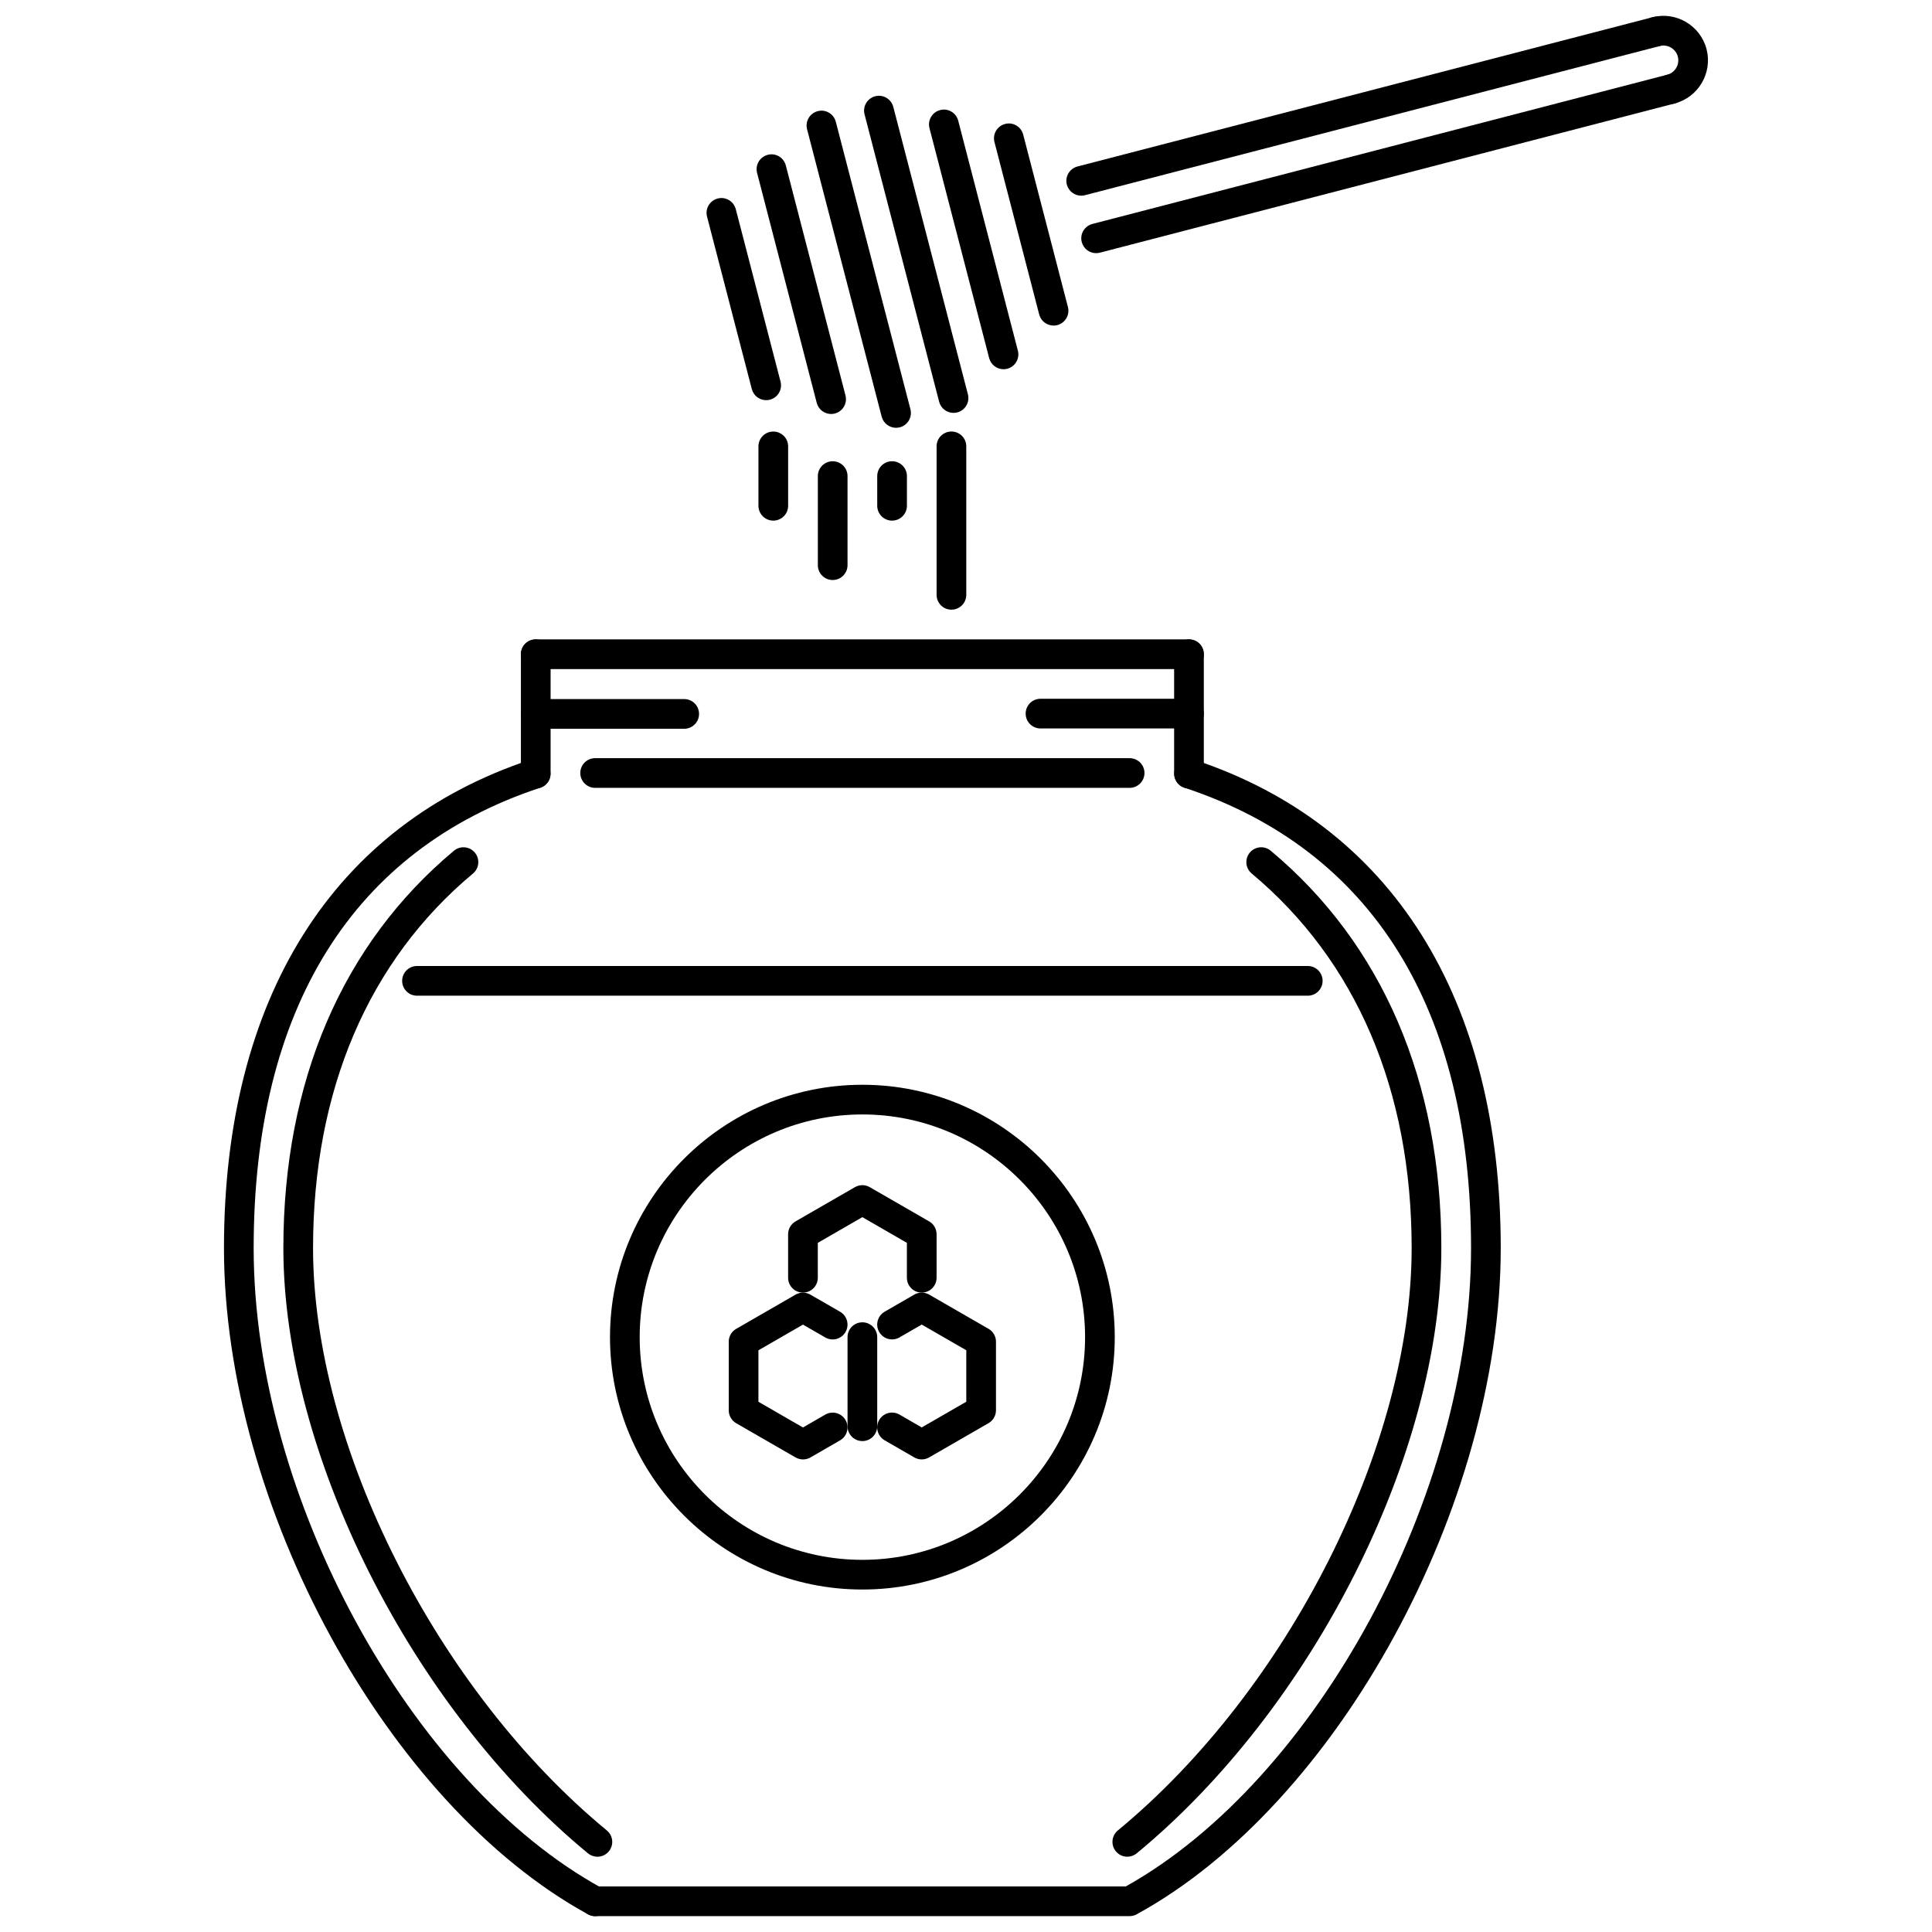
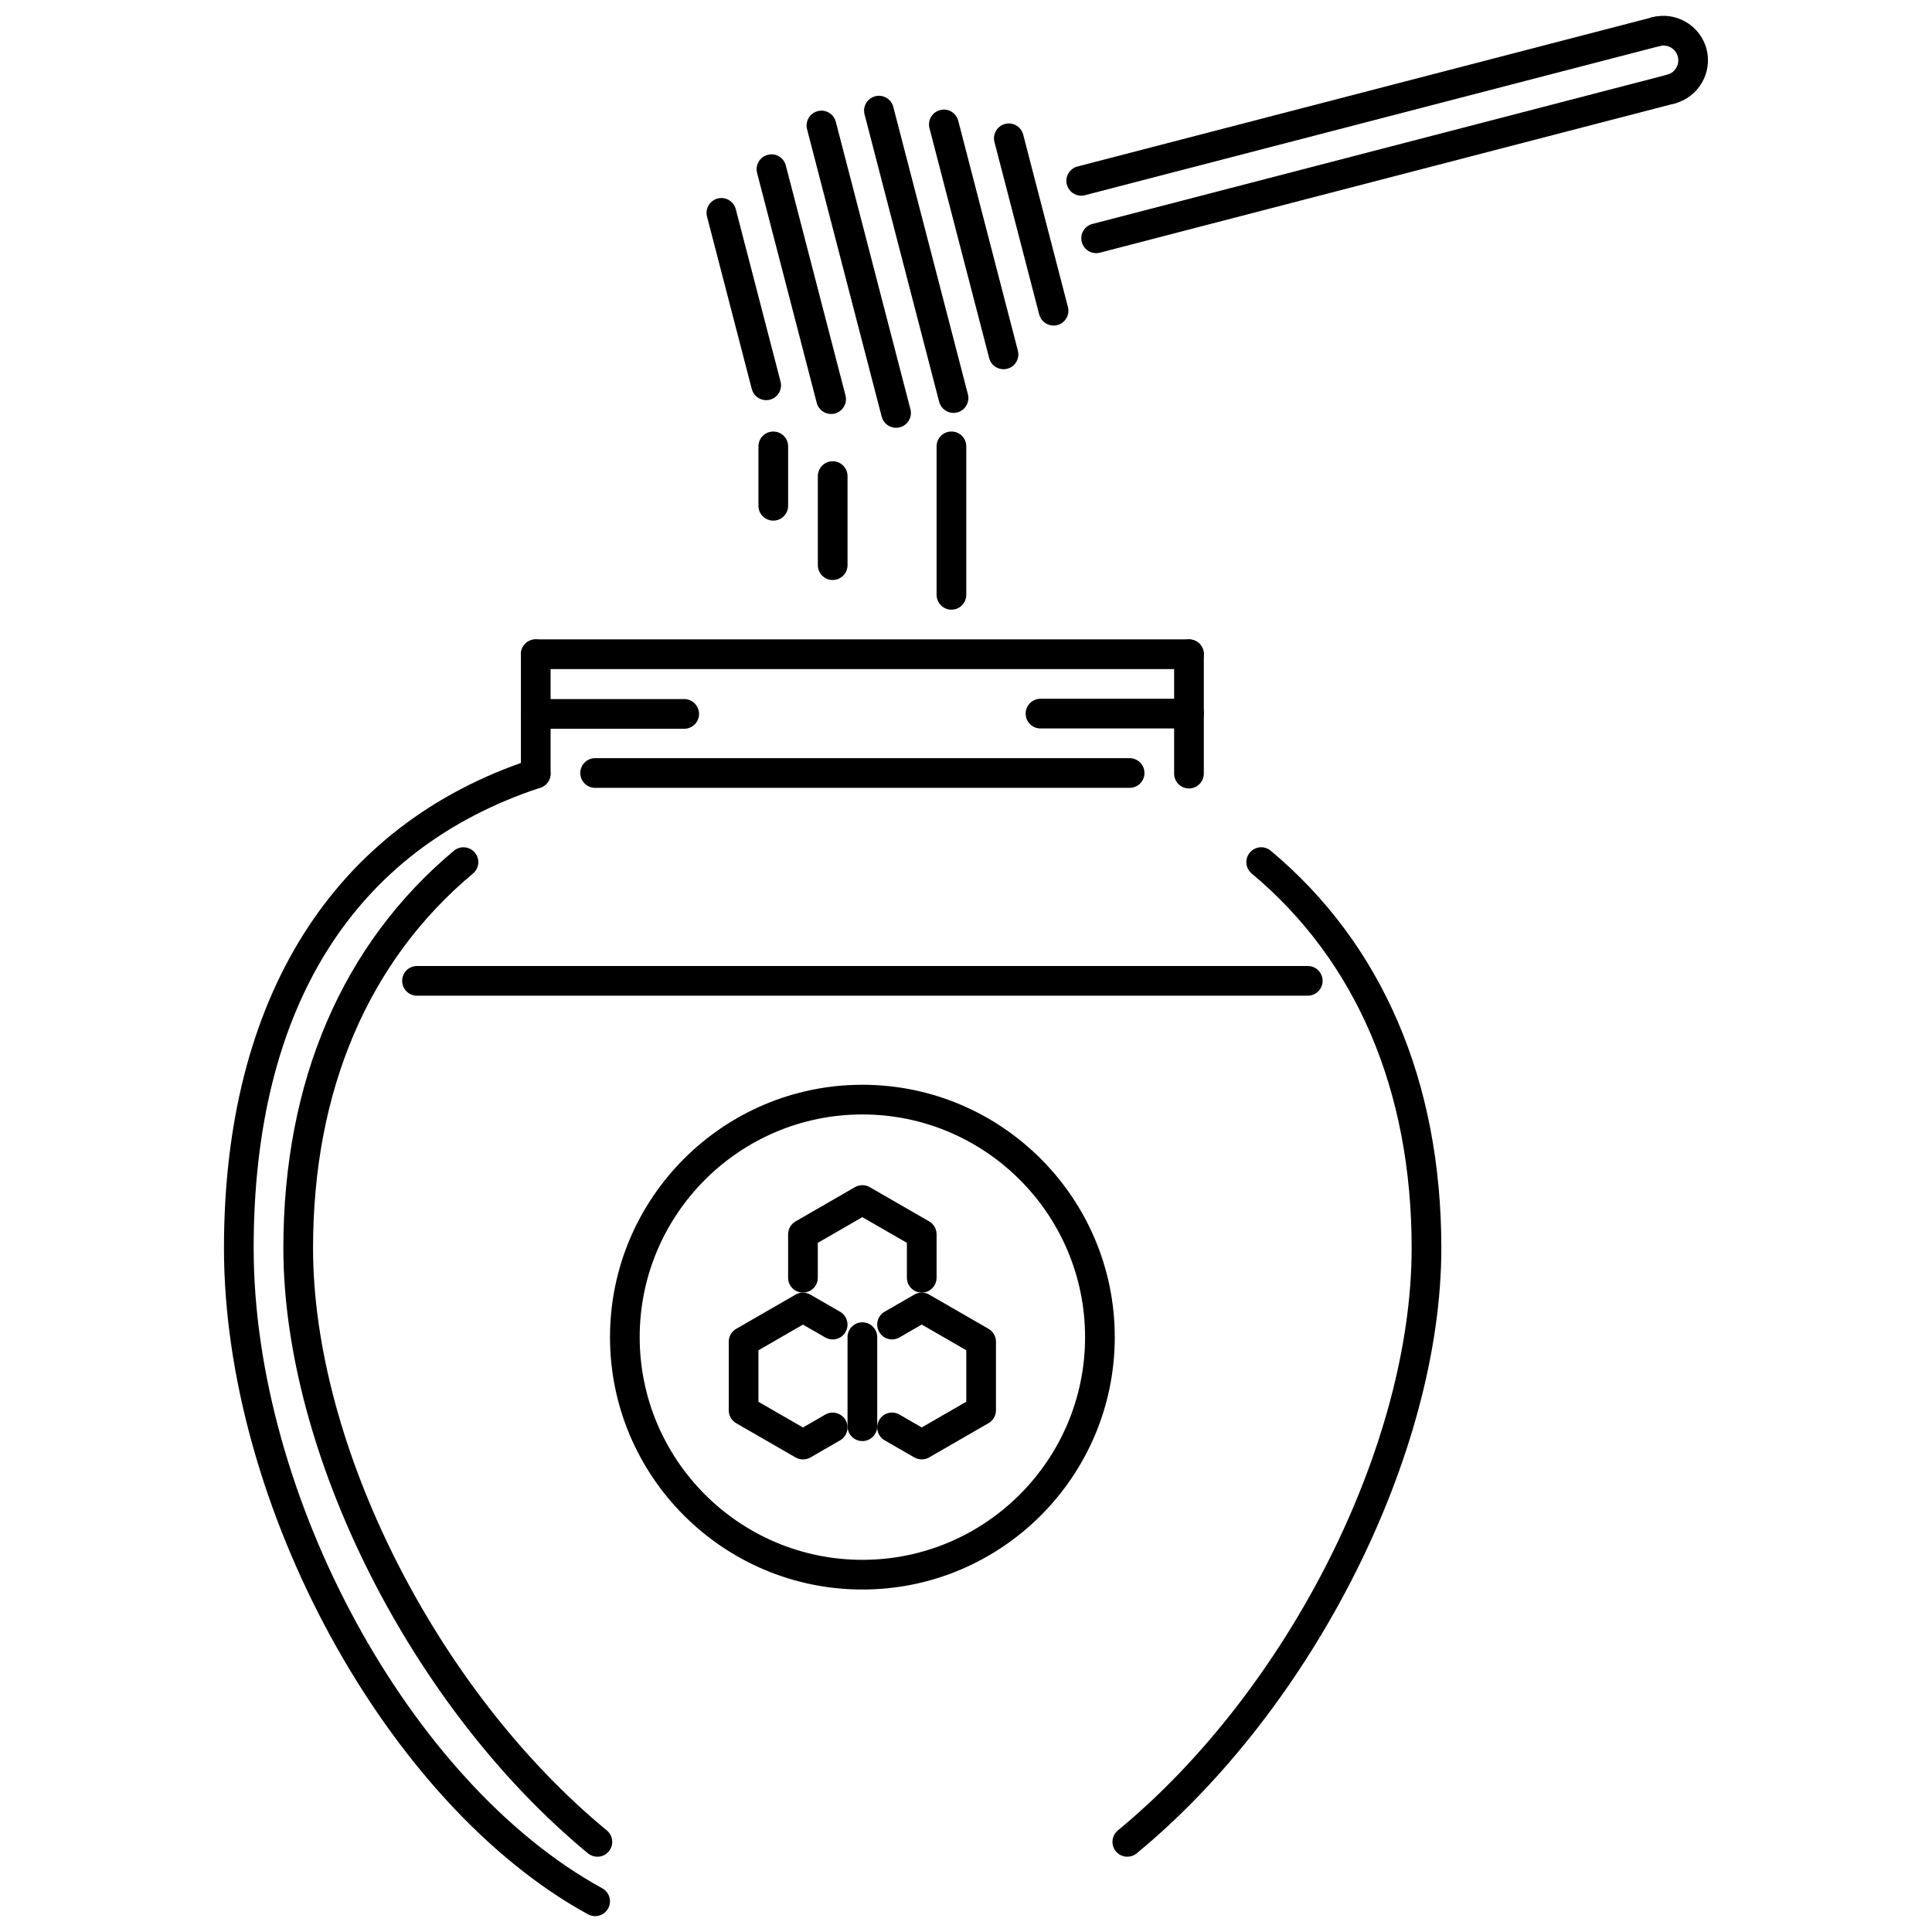
<svg xmlns="http://www.w3.org/2000/svg" width="800px" height="800px" version="1.1" viewBox="144 144 512 512">
  <defs>
    <clipPath id="d">
      <path d="m297 345h245v306.9h-245z" />
    </clipPath>
    <clipPath id="c">
      <path d="m203 345h103v306.9h-103z" />
    </clipPath>
    <clipPath id="b">
      <path d="m426 148.09h161v47.906h-161z" />
    </clipPath>
    <clipPath id="a">
      <path d="m578 148.09h19v23.906h-19z" />
    </clipPath>
  </defs>
  <g clip-path="url(#d)">
-     <path d="m443.36 651.8h-141.64c-2.176 0-3.934-1.758-3.934-3.934s1.758-3.934 3.934-3.934h140.62c50.531-28.246 91.504-103.86 91.504-169.18 0-63.41-26.266-105.6-75.961-122-2.059-0.68-3.18-2.906-2.496-4.969 0.676-2.059 2.883-3.195 4.965-2.5 52.469 17.32 81.359 63.305 81.359 129.47 0 68.258-43.277 147.47-96.477 176.56-0.574 0.32-1.219 0.48-1.879 0.48z" />
-   </g>
+     </g>
  <g clip-path="url(#c)">
    <path d="m301.71 651.8c-0.637 0-1.281-0.152-1.883-0.484-53.195-29.094-96.473-108.3-96.473-176.56 0-66.172 28.891-112.15 81.355-129.47 2.07-0.695 4.289 0.441 4.969 2.5 0.684 2.062-0.438 4.289-2.5 4.969-49.691 16.406-75.957 58.59-75.957 122 0 65.691 41.441 141.8 92.379 169.66 1.91 1.047 2.609 3.434 1.566 5.34-0.719 1.309-2.066 2.047-3.457 2.047z" />
  </g>
  <path d="m302.31 636.05c-0.879 0-1.766-0.293-2.496-0.898-46.773-38.562-80.719-106.02-80.719-160.39 0-44.191 15.629-80.609 45.203-105.31 1.676-1.391 4.156-1.168 5.543 0.5 1.391 1.668 1.172 4.144-0.5 5.539-27.727 23.16-42.379 57.492-42.379 99.273 0 52.23 32.742 117.13 77.852 154.32 1.68 1.383 1.918 3.863 0.535 5.539-0.777 0.945-1.902 1.43-3.039 1.43z" />
  <path d="m442.75 636.05c-1.137 0-2.258-0.484-3.035-1.43-1.383-1.676-1.145-4.156 0.531-5.539 45.113-37.191 77.855-102.09 77.855-154.32 0-41.781-14.66-76.109-42.395-99.273-1.668-1.395-1.883-3.871-0.492-5.539 1.391-1.668 3.863-1.895 5.539-0.5 29.578 24.711 45.215 61.129 45.215 105.31 0 54.375-33.949 121.83-80.723 160.39-0.727 0.605-1.609 0.898-2.496 0.898z" />
  <path d="m285.98 352.95c-2.176 0-3.934-1.762-3.934-3.934v-31.637c0-2.176 1.758-3.934 3.934-3.934s3.934 1.758 3.934 3.934v31.637c0 2.172-1.758 3.934-3.934 3.934z" />
  <path d="m459.09 352.95c-2.172 0-3.934-1.762-3.934-3.934v-31.637c0-2.176 1.762-3.934 3.934-3.934 2.176 0 3.934 1.758 3.934 3.934v31.637c0 2.172-1.762 3.934-3.934 3.934z" />
  <path d="m459.09 321.31h-173.11c-2.176 0-3.934-1.758-3.934-3.934 0-2.176 1.758-3.934 3.934-3.934h173.11c2.176 0 3.934 1.758 3.934 3.934 0 2.172-1.762 3.934-3.934 3.934z" />
  <path d="m443.36 352.79h-141.64c-2.176 0-3.934-1.762-3.934-3.934 0-2.176 1.758-3.934 3.934-3.934h141.64c2.172 0 3.934 1.758 3.934 3.934 0 2.176-1.758 3.934-3.934 3.934z" />
  <path d="m325.32 337.13h-39.344c-2.176 0-3.934-1.762-3.934-3.934 0-2.176 1.758-3.934 3.934-3.934h39.344c2.176 0 3.934 1.758 3.934 3.934s-1.758 3.934-3.934 3.934z" />
  <path d="m459.09 337.05h-39.344c-2.176 0-3.934-1.762-3.934-3.934 0-2.176 1.758-3.934 3.934-3.934h39.344c2.176 0 3.934 1.758 3.934 3.934 0 2.172-1.762 3.934-3.934 3.934z" />
  <path d="m490.57 407.87h-236.06c-2.176 0-3.934-1.758-3.934-3.934 0-2.176 1.762-3.934 3.934-3.934h236.06c2.176 0 3.934 1.758 3.934 3.934 0 2.176-1.758 3.934-3.934 3.934z" />
  <path d="m434.48 211.09c-1.742 0-3.34-1.176-3.805-2.945-0.547-2.102 0.715-4.25 2.82-4.797l152.32-39.543c2.106-0.562 4.25 0.715 4.797 2.82 0.547 2.102-0.715 4.25-2.82 4.797l-152.32 39.543c-0.332 0.09-0.664 0.125-0.992 0.125z" />
  <g clip-path="url(#b)">
    <path d="m430.53 195.86c-1.742 0-3.344-1.176-3.805-2.945-0.547-2.102 0.715-4.25 2.82-4.797l152.33-39.535c2.106-0.562 4.25 0.715 4.797 2.82 0.547 2.102-0.715 4.25-2.82 4.797l-152.33 39.531c-0.328 0.09-0.66 0.129-0.992 0.129z" />
  </g>
  <path d="m423.2 230.28c-1.742 0-3.34-1.176-3.805-2.945l-11.852-45.691c-0.547-2.102 0.711-4.25 2.816-4.797 2.098-0.559 4.25 0.715 4.797 2.82l11.855 45.691c0.547 2.102-0.715 4.25-2.82 4.797-0.332 0.086-0.664 0.125-0.992 0.125z" />
  <path d="m347.04 250.05c-1.746 0-3.34-1.176-3.805-2.945l-11.863-45.699c-0.547-2.102 0.715-4.25 2.82-4.797 2.106-0.551 4.25 0.719 4.797 2.82l11.863 45.699c0.547 2.102-0.715 4.25-2.82 4.797-0.332 0.086-0.664 0.125-0.992 0.125z" />
  <path d="m409.94 241.85c-1.742 0-3.34-1.176-3.801-2.945l-15.816-60.938c-0.547-2.102 0.715-4.25 2.82-4.797 2.098-0.57 4.25 0.719 4.797 2.82l15.809 60.938c0.547 2.102-0.715 4.25-2.82 4.797-0.324 0.086-0.656 0.125-0.988 0.125z" />
  <path d="m364.25 253.71c-1.746 0-3.348-1.176-3.805-2.945l-15.809-60.938c-0.547-2.102 0.715-4.25 2.82-4.797 2.102-0.574 4.254 0.719 4.797 2.82l15.809 60.938c0.547 2.102-0.715 4.25-2.82 4.797-0.332 0.09-0.668 0.125-0.992 0.125z" />
  <path d="m396.69 253.42c-1.75 0-3.344-1.176-3.805-2.945l-19.77-76.168c-0.547-2.102 0.715-4.25 2.82-4.797 2.102-0.551 4.25 0.719 4.797 2.82l19.773 76.168c0.547 2.102-0.715 4.25-2.82 4.797-0.336 0.086-0.668 0.125-0.996 0.125z" />
  <path d="m381.46 257.37c-1.746 0-3.34-1.176-3.805-2.945l-19.773-76.168c-0.547-2.102 0.715-4.25 2.82-4.797 2.102-0.57 4.25 0.719 4.797 2.82l19.773 76.168c0.547 2.102-0.715 4.25-2.82 4.797-0.332 0.086-0.664 0.125-0.992 0.125z" />
  <g clip-path="url(#a)">
    <path d="m586.8 171.55c-1.742 0-3.344-1.176-3.805-2.945-0.547-2.106 0.723-4.25 2.82-4.797 2.098-0.547 3.367-2.695 2.828-4.805-0.547-2.086-2.703-3.356-4.805-2.812-2.09 0.566-4.25-0.715-4.797-2.82-0.547-2.106 0.723-4.25 2.82-4.797 6.301-1.641 12.758 2.168 14.395 8.453 1.621 6.312-2.176 12.762-8.469 14.395-0.328 0.094-0.656 0.129-0.988 0.129z" />
  </g>
  <path d="m348.93 281.97c-2.176 0-3.934-1.762-3.934-3.934v-15.738c0-2.176 1.758-3.934 3.934-3.934 2.176 0 3.934 1.758 3.934 3.934v15.738c0 2.172-1.758 3.934-3.934 3.934z" />
  <path d="m364.67 297.71c-2.176 0-3.934-1.762-3.934-3.934v-23.605c0-2.176 1.762-3.934 3.934-3.934 2.176 0 3.934 1.762 3.934 3.934v23.605c0 2.172-1.758 3.934-3.934 3.934z" />
  <path d="m396.14 305.57c-2.176 0-3.934-1.758-3.934-3.934v-39.344c0-2.176 1.758-3.934 3.934-3.934s3.934 1.758 3.934 3.934v39.344c0.004 2.172-1.758 3.934-3.934 3.934z" />
-   <path d="m380.41 281.97c-2.176 0-3.934-1.762-3.934-3.934v-7.867c0-2.176 1.762-3.934 3.934-3.934 2.176 0 3.934 1.762 3.934 3.934v7.867c0 2.172-1.762 3.934-3.934 3.934z" />
  <path d="m372.54 565.24c-36.879 0-66.883-30-66.883-66.883 0-36.879 30.004-66.883 66.883-66.883s66.883 30.008 66.883 66.883c0 36.883-30.004 66.883-66.883 66.883zm0-125.9c-32.543 0-59.016 26.473-59.016 59.016s26.473 59.016 59.016 59.016c32.543 0 59.016-26.473 59.016-59.016 0-32.547-26.473-59.016-59.016-59.016z" />
  <path d="m388.27 486.55c-2.176 0-3.934-1.758-3.934-3.934v-9.25l-11.805-6.809-11.805 6.809v9.25c0 2.176-1.758 3.934-3.934 3.934s-3.934-1.758-3.934-3.934v-11.527c0-1.406 0.75-2.703 1.969-3.406l15.738-9.074c1.223-0.699 2.715-0.699 3.934 0l15.738 9.074c1.219 0.699 1.969 2 1.969 3.406v11.527c-0.004 2.176-1.762 3.934-3.938 3.934z" />
  <path d="m388.27 530.76c-0.68 0-1.355-0.176-1.969-0.523l-7.867-4.543c-1.883-1.09-2.527-3.496-1.441-5.379 1.086-1.883 3.496-2.527 5.375-1.438l5.902 3.406 11.805-6.809v-13.641l-11.805-6.809-5.906 3.406c-1.883 1.09-4.293 0.438-5.371-1.445-1.086-1.883-0.438-4.289 1.445-5.371l7.867-4.535c1.215-0.707 2.707-0.699 3.93 0l15.738 9.074c1.219 0.699 1.969 1.996 1.969 3.402v18.188c0 1.406-0.75 2.703-1.969 3.41l-15.738 9.074c-0.609 0.355-1.285 0.531-1.965 0.531z" />
  <path d="m356.8 530.76c-0.68 0-1.355-0.176-1.969-0.523l-15.738-9.074c-1.219-0.707-1.969-2.004-1.969-3.41v-18.188c0-1.406 0.75-2.703 1.969-3.402l15.738-9.074c1.223-0.699 2.719-0.699 3.93 0l7.867 4.535c1.883 1.086 2.531 3.488 1.445 5.371-1.082 1.883-3.484 2.535-5.371 1.445l-5.906-3.406-11.805 6.809v13.641l11.805 6.809 5.902-3.406c1.875-1.09 4.285-0.445 5.375 1.438 1.086 1.883 0.441 4.289-1.441 5.379l-7.867 4.543c-0.605 0.34-1.281 0.516-1.965 0.516z" />
  <path d="m372.54 525.9c-2.176 0-3.934-1.758-3.934-3.934v-23.605c0-2.176 1.758-3.934 3.934-3.934 2.176 0 3.934 1.758 3.934 3.934v23.605c0 2.172-1.758 3.934-3.934 3.934z" />
</svg>